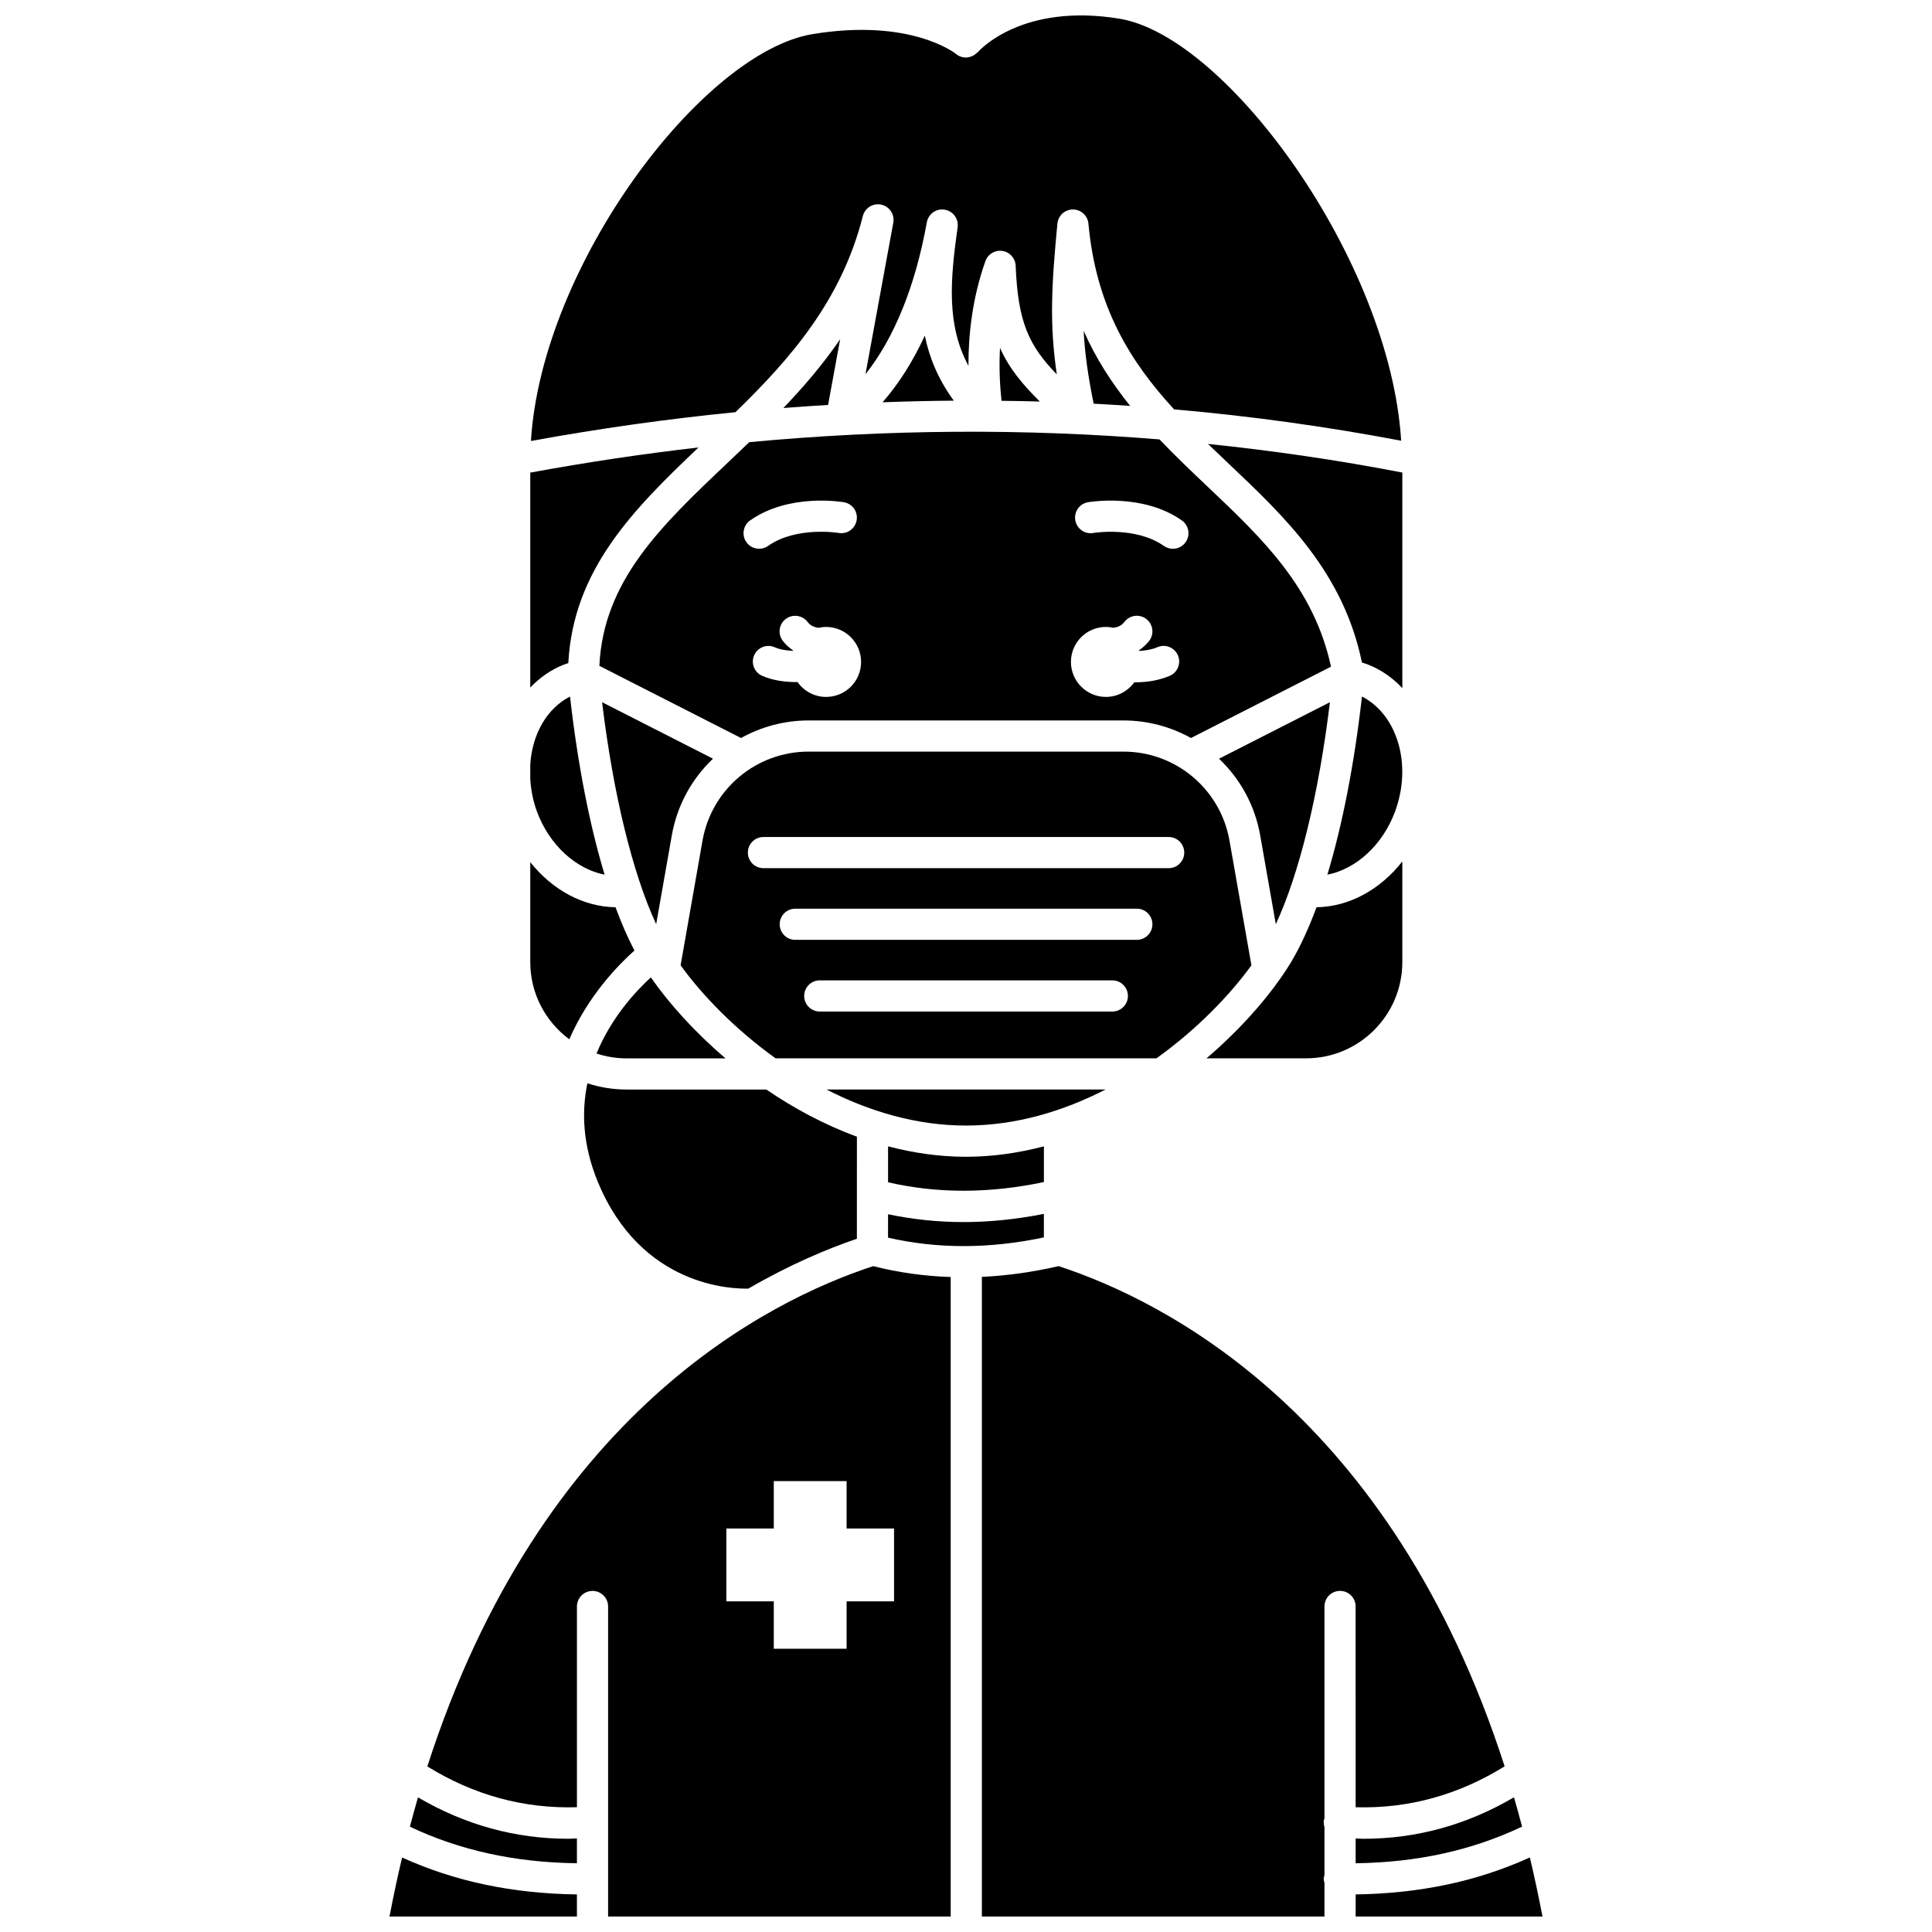
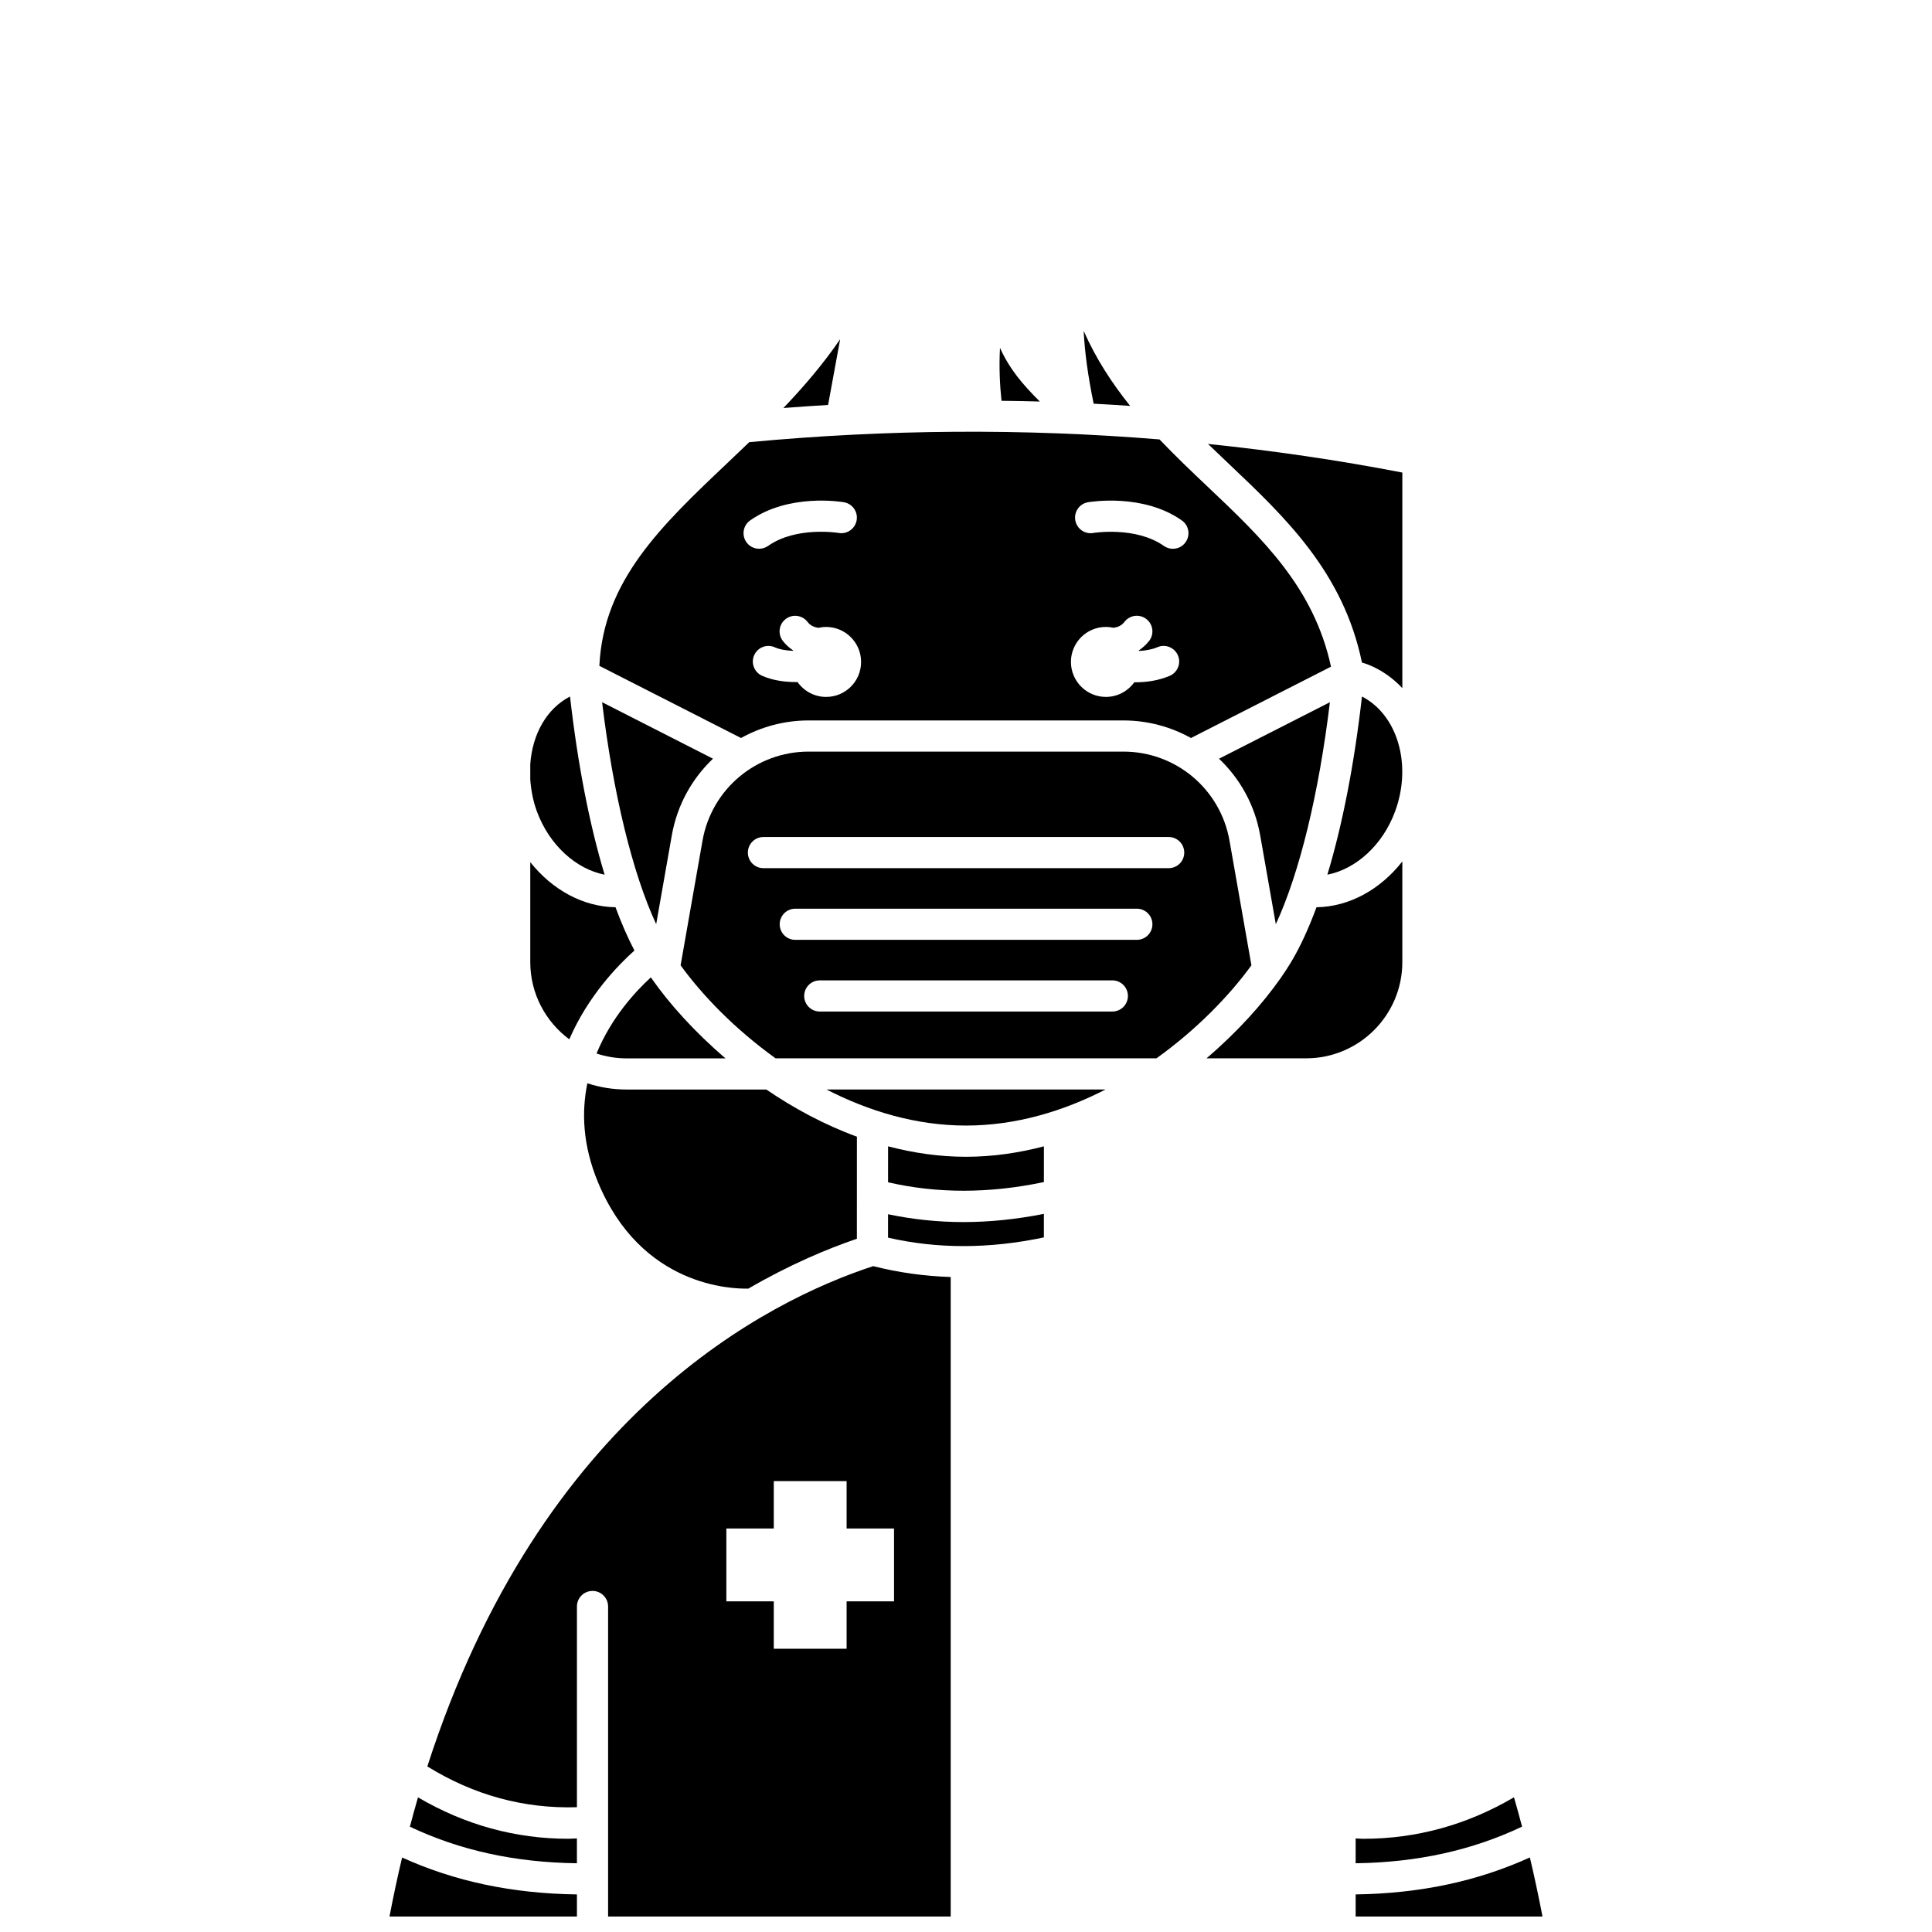
<svg xmlns="http://www.w3.org/2000/svg" width="800px" height="800px" version="1.1" viewBox="144 144 512 512">
  <defs>
    <clipPath id="e">
      <path d="m247 636h50v15.902h-50z" />
    </clipPath>
    <clipPath id="d">
      <path d="m257 479h139v172.9h-139z" />
    </clipPath>
    <clipPath id="c">
      <path d="m503 636h50v15.902h-50z" />
    </clipPath>
    <clipPath id="b">
      <path d="m404 479h139v172.9h-139z" />
    </clipPath>
    <clipPath id="a">
      <path d="m284 148.09h232v112.91h-232z" />
    </clipPath>
  </defs>
  <path d="m513.72 359.02c4.57-12.434 0.586-25.617-8.785-30.438-2.027 17.918-5.184 34.043-9.168 47.215 7.574-1.48 14.664-7.832 17.953-16.777z" />
  <path d="m431.18 231.68c0.297 5.863 1.148 11.926 2.648 19.301 3.231 0.168 6.453 0.371 9.676 0.59-4.734-5.906-9.004-12.379-12.324-19.891z" />
  <path d="m310.04 424.48h26.234c-8.25-7.035-14.938-14.527-19.59-21.184-0.039-0.055-0.078-0.098-0.113-0.152-0.027-0.043-0.062-0.082-0.09-0.125-3.969 3.625-10.469 10.598-14.391 20.176 2.5 0.824 5.172 1.285 7.949 1.285z" />
  <path d="m409.01 236.18c-0.277 5.144-0.043 9.91 0.402 14.035 3.391 0.043 6.777 0.094 10.156 0.195-4.676-4.617-8.168-8.855-10.559-14.23z" />
  <path d="m477.96 365.36 4.144 23.562c6.266-13.496 11.406-34.574 14.332-58.824l-29.383 14.969c5.551 5.269 9.496 12.266 10.906 20.293z" />
  <path d="m322.04 365.36c1.414-8.023 5.359-15.027 10.906-20.297l-29.383-14.969c2.93 24.25 8.066 45.324 14.332 58.82z" />
  <path d="m336.89 266.59c-17.68 16.738-32.992 31.297-34.051 53.867l37.543 19.125c5.328-2.965 11.438-4.656 17.91-4.656h83.414c6.473 0 12.582 1.691 17.91 4.656l37.109-18.906c-4.523-20.98-18.199-33.98-32.668-47.68-4.301-4.07-8.621-8.188-12.773-12.543-35.809-2.934-72.117-2.715-108.73 0.727-1.895 1.824-3.801 3.648-5.664 5.41zm95.426 10.512c0.598-0.098 14.59-2.441 24.891 4.824 1.863 1.312 2.312 3.891 0.996 5.758-0.801 1.141-2.082 1.75-3.379 1.75-0.82 0-1.652-0.246-2.375-0.754-7.469-5.262-18.609-3.457-18.723-3.438-2.234 0.402-4.379-1.125-4.762-3.371-0.383-2.246 1.109-4.383 3.352-4.769zm4.758 33.039c0.691 0 1.355 0.086 2.004 0.23 1.102-0.148 2.137-0.547 2.918-1.57 1.391-1.809 3.981-2.152 5.789-0.762s2.152 3.984 0.762 5.789c-0.793 1.027-1.734 1.836-2.746 2.543 0.016 0.047 0.023 0.09 0.043 0.133 1.66-0.074 3.379-0.352 4.894-0.996 2.078-0.91 4.523 0.07 5.422 2.168 0.898 2.094-0.074 4.523-2.168 5.422-2.871 1.234-6.09 1.719-9.129 1.719-0.086 0-0.168-0.012-0.262-0.012-1.684 2.34-4.414 3.883-7.519 3.883-5.121 0-9.273-4.156-9.273-9.273-0.008-5.117 4.144-9.273 9.266-9.273zm-74.145 18.551c-3.137 0-5.902-1.57-7.578-3.953-0.125 0-0.238 0.02-0.367 0.02-3.117 0-6.348-0.48-9.027-1.676-2.082-0.934-3.016-3.375-2.086-5.457 0.93-2.074 3.356-3.023 5.457-2.086 1.355 0.602 3.098 0.871 4.844 0.934 0.012-0.031 0.02-0.066 0.027-0.094-1.012-0.707-1.957-1.512-2.746-2.543-1.391-1.809-1.051-4.398 0.762-5.789s4.402-1.043 5.789 0.762c0.785 1.023 1.816 1.422 2.918 1.57 0.645-0.141 1.312-0.23 2.004-0.23 5.121 0 9.273 4.156 9.273 9.273 0.004 5.121-4.144 9.27-9.27 9.27zm4.734-51.59c2.246 0.391 3.75 2.531 3.356 4.777-0.391 2.242-2.523 3.758-4.766 3.356-0.117-0.02-11.238-1.82-18.699 3.438-0.723 0.508-1.551 0.754-2.375 0.754-1.297 0-2.578-0.605-3.379-1.75-1.312-1.863-0.867-4.438 0.996-5.758 10.297-7.25 24.277-4.922 24.867-4.816z" />
  <path d="m379.35 447.79-0.004 9.527c13.055 3.008 26.918 2.984 41.297-0.062l0.004-9.465c-6.633 1.738-13.531 2.766-20.648 2.766-7.109 0.004-14.012-1.027-20.648-2.766z" />
  <path d="m363.03 432.73c11.145 5.723 23.684 9.555 36.973 9.555s25.828-3.832 36.973-9.555z" />
  <path d="m503.26 631.21v6.574c16.418-0.227 30.902-3.449 44.105-9.707-0.699-2.629-1.402-5.234-2.144-7.777-12.441 7.301-25.805 10.996-39.879 10.996-0.688 0-1.391-0.066-2.082-0.086z" />
-   <path d="m377.89 250.61c6.301-0.234 12.59-0.383 18.867-0.434-4.07-5.574-6.457-11.309-7.672-17.227-3.141 6.824-6.891 12.742-11.195 17.66z" />
  <path d="m351.61 252.13c3.953-0.309 7.898-0.578 11.844-0.816l3.195-17.418c-4.559 6.676-9.715 12.656-15.039 18.234z" />
  <path d="m302.43 457.2c11.48 27.836 35.621 28.402 39.898 28.293 10.98-6.379 20.926-10.539 28.754-13.215l0.008-27.047c-8.668-3.168-16.734-7.535-24.004-12.496h-37.047c-3.621 0-7.102-0.586-10.379-1.648-1.57 7.606-1.242 16.387 2.769 26.113z" />
  <g clip-path="url(#e)">
    <path d="m247.22 651.9h49.672v-5.859c-17.113-0.223-32.359-3.438-46.328-9.781-1.203 5.051-2.316 10.273-3.344 15.641z" />
  </g>
  <g clip-path="url(#d)">
    <path d="m257.25 612.12c12.285 7.606 25.57 11.238 39.645 10.812v-53.191c0-2.285 1.848-4.129 4.129-4.129 2.285 0 4.129 1.848 4.129 4.129v82.16h90.793v-169.48c-7.012-0.234-13.871-1.184-20.535-2.883-27.953 9.137-88.09 39.176-118.16 132.58zm123.68-43.75h-12.57v12.57h-19.301v-12.57h-12.57v-19.301h12.57v-12.57h19.301v12.57h12.57z" />
  </g>
  <path d="m254.77 620.32c-0.738 2.539-1.445 5.144-2.144 7.773 13.246 6.273 27.781 9.477 44.266 9.688v-6.582c-0.762 0.02-1.527 0.094-2.285 0.094-14.055 0-27.406-3.688-39.836-10.973z" />
  <path d="m294.87 419.43c4.984-11.551 13.016-19.742 17.262-23.535-1.762-3.348-3.441-7.203-5.016-11.465-8.574-0.121-16.742-4.598-22.59-11.949v26.484c0 8.383 4.078 15.812 10.344 20.465z" />
  <g clip-path="url(#c)">
    <path d="m549.43 636.24c-13.926 6.336-29.121 9.555-46.168 9.801v5.863h49.516c-1.035-5.375-2.148-10.605-3.348-15.664z" />
  </g>
-   <path d="m294.61 319.73c1.281-24.688 17.164-40.691 34.508-57.152-14.824 1.707-29.691 3.926-44.59 6.672v56.953c2.481-2.606 5.445-4.703 8.867-6.062 0.391-0.152 0.812-0.273 1.215-0.41z" />
  <g clip-path="url(#b)">
-     <path d="m503.26 622.94c14.012 0.395 27.238-3.25 39.48-10.844-30.09-93.414-90.27-123.44-118.21-132.56-6.883 1.59-13.664 2.535-20.324 2.848v169.52h90.789v-8.941c-0.09-0.352-0.207-0.699-0.203-1.082 0.004-0.332 0.125-0.625 0.203-0.934v-12.793c-0.16-0.5-0.234-1.039-0.191-1.598 0.02-0.234 0.133-0.43 0.191-0.652v-56.172c0-2.285 1.848-4.129 4.129-4.129 2.285 0 4.129 1.848 4.129 4.129z" />
-   </g>
+     </g>
  <path d="m420.64 465.69c-7.223 1.426-14.336 2.172-21.305 2.172-6.812 0-13.484-0.711-19.992-2.074l-0.004 6.199c13.055 3.012 26.918 2.984 41.297-0.062z" />
  <path d="m304.23 375.8c-3.984-13.172-7.141-29.297-9.168-47.215-6.207 3.191-9.996 10.027-10.535 17.941v4.074c0.203 2.785 0.719 5.621 1.75 8.422 3.293 8.945 10.383 15.297 17.953 16.777z" />
  <path d="m515.63 398.96v-26.668c-5.856 7.469-14.094 12.016-22.742 12.137-2.09 5.641-4.348 10.555-6.75 14.562-0.797 1.328-1.711 2.723-2.699 4.141-0.039 0.055-0.074 0.102-0.113 0.152-4.656 6.656-11.344 14.148-19.59 21.184h26.387c14.059 0.008 25.508-11.434 25.508-25.508z" />
  <path d="m515.63 269.23c-17.027-3.293-34.207-5.793-51.504-7.586 1.852 1.789 3.727 3.566 5.613 5.356 14.906 14.117 30.27 28.723 35.191 52.578 0.574 0.172 1.141 0.355 1.676 0.566 3.488 1.387 6.512 3.539 9.027 6.219v-57.133z" />
  <path d="m475.64 399.82-5.809-33.035c-2.406-13.676-14.23-23.602-28.121-23.602h-83.414c-13.887 0-25.715 9.922-28.125 23.605l-5.805 33.031c5.731 7.918 14.414 16.938 25.18 24.652h100.92c10.762-7.715 19.441-16.738 25.172-24.652zm-129.32-25.746c-2.285 0-4.129-1.848-4.129-4.129 0-2.285 1.848-4.129 4.129-4.129h107.39c2.285 0 4.129 1.848 4.129 4.129 0 2.285-1.848 4.129-4.129 4.129zm92.461 37.992h-77.535c-2.285 0-4.129-1.848-4.129-4.129 0-2.285 1.848-4.129 4.129-4.129h77.535c2.285 0 4.129 1.848 4.129 4.129 0 2.285-1.844 4.129-4.129 4.129zm6.492-18.996h-90.516c-2.285 0-4.129-1.848-4.129-4.129 0-2.285 1.848-4.129 4.129-4.129h90.516c2.285 0 4.129 1.848 4.129 4.129 0 2.285-1.852 4.129-4.129 4.129z" />
  <g clip-path="url(#a)">
-     <path d="m372.66 201.26c0.547-2.16 2.711-3.512 4.887-3.023 2.176 0.477 3.586 2.594 3.184 4.781l-7.371 40.156c7.648-9.641 13.195-23.316 16.262-40.266 0.406-2.215 2.484-3.715 4.723-3.344 2.219 0.359 3.746 2.426 3.434 4.652-2 14.223-2.934 25.922 2.867 36.727-0.023-8.395 1.062-18.055 4.496-27.742 0.656-1.867 2.559-3.008 4.512-2.699 1.957 0.293 3.426 1.941 3.508 3.918 0.59 14.891 3.453 21.109 10.898 28.789-1.969-13.508-1.398-23.582 0.164-39.957 0.203-2.121 1.977-3.738 4.109-3.738h0.008c2.137 0.004 3.91 1.633 4.106 3.754 2.035 22.238 11.184 36.668 22.695 49.219 20.23 1.762 40.305 4.535 60.18 8.312-2.934-47.77-46.141-107.19-74.68-111.85-25.762-4.207-37.047 8.34-37.512 8.875-0.078 0.09-0.191 0.129-0.277 0.211-1.508 1.477-3.883 1.633-5.512 0.25-0.258-0.203-12.059-9.504-37.957-5.254-29.191 4.769-71.789 61.117-74.684 107.83 18.121-3.297 36.195-5.852 54.203-7.629 14.453-14.062 28.082-29.516 33.758-51.977z" />
-   </g>
+     </g>
</svg>